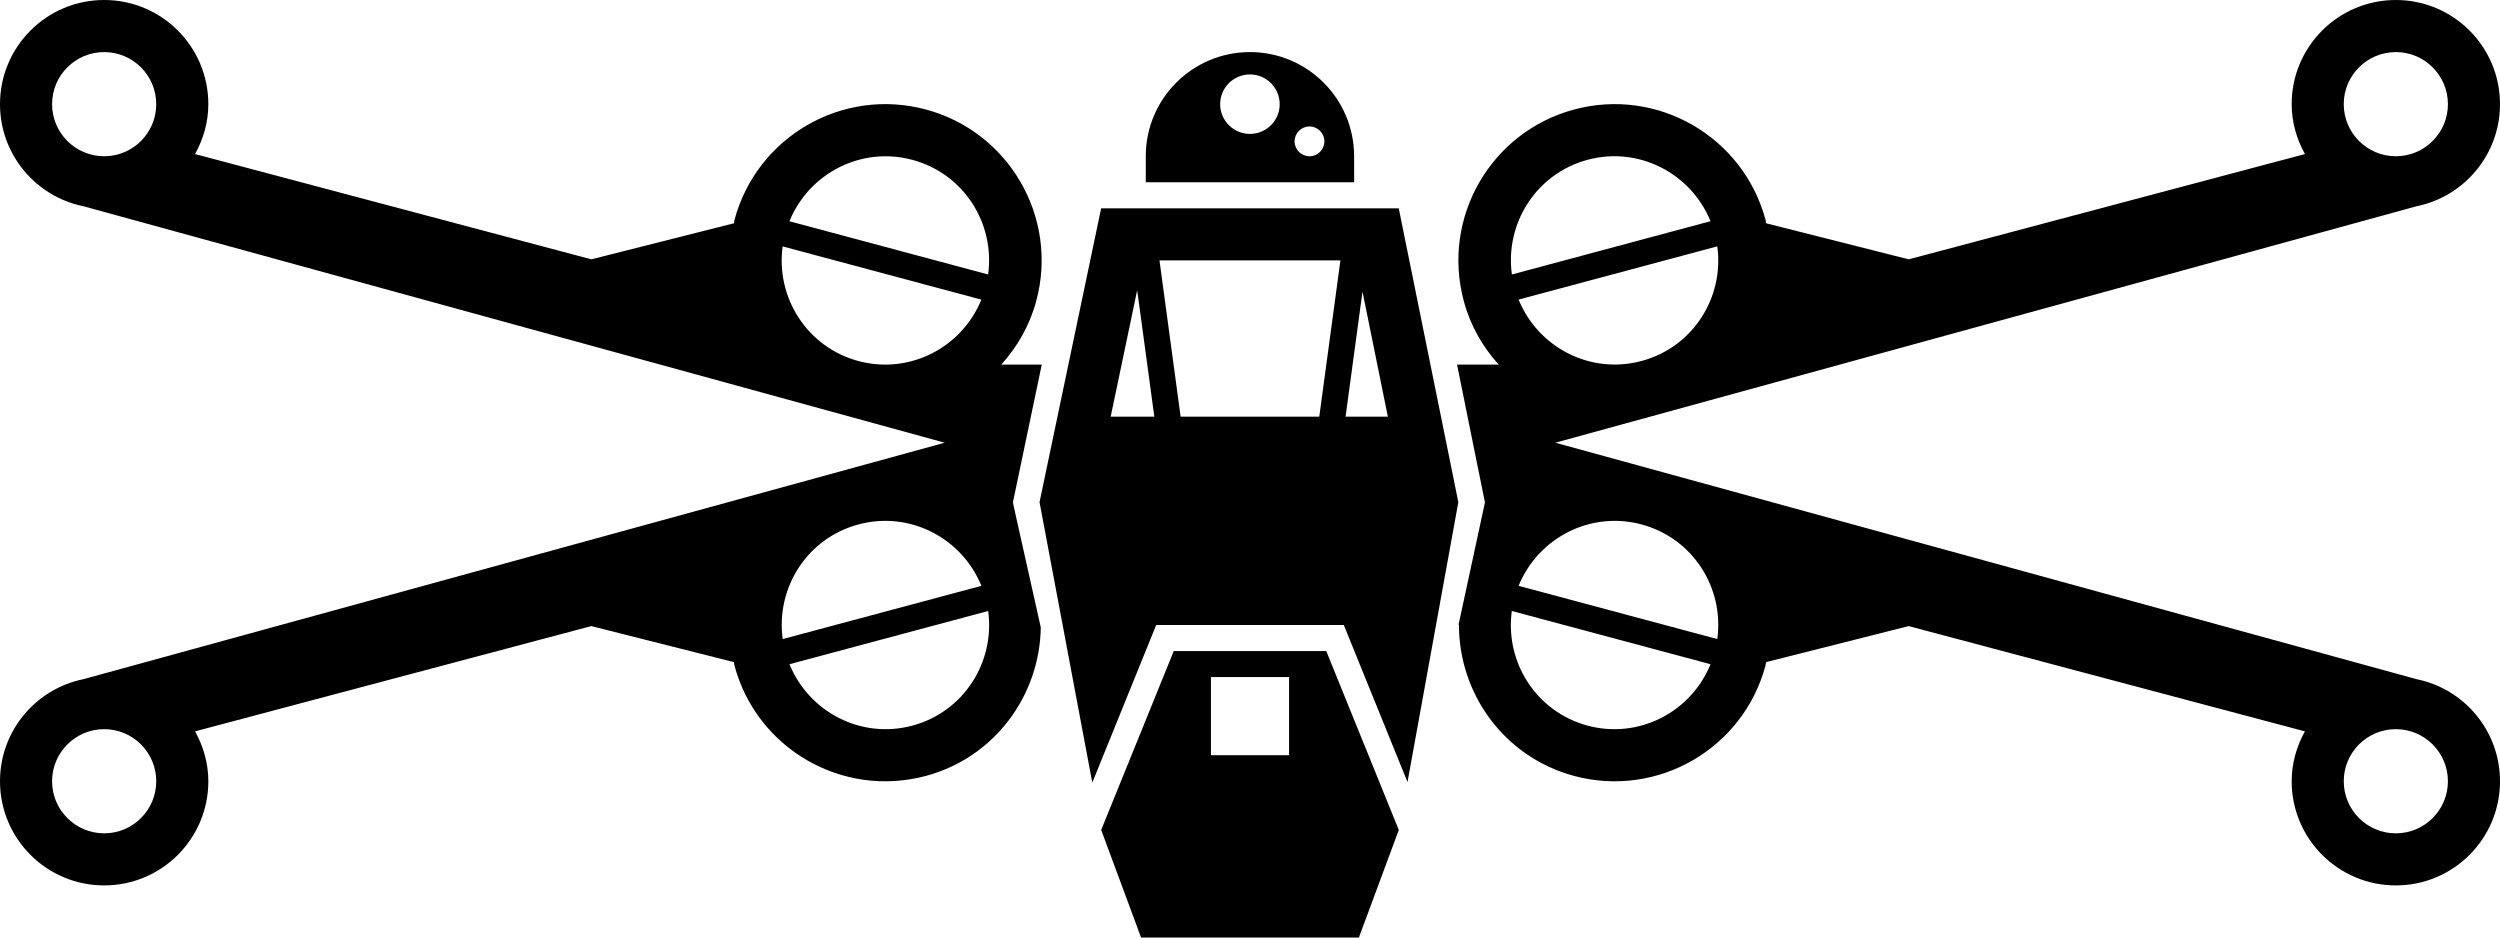
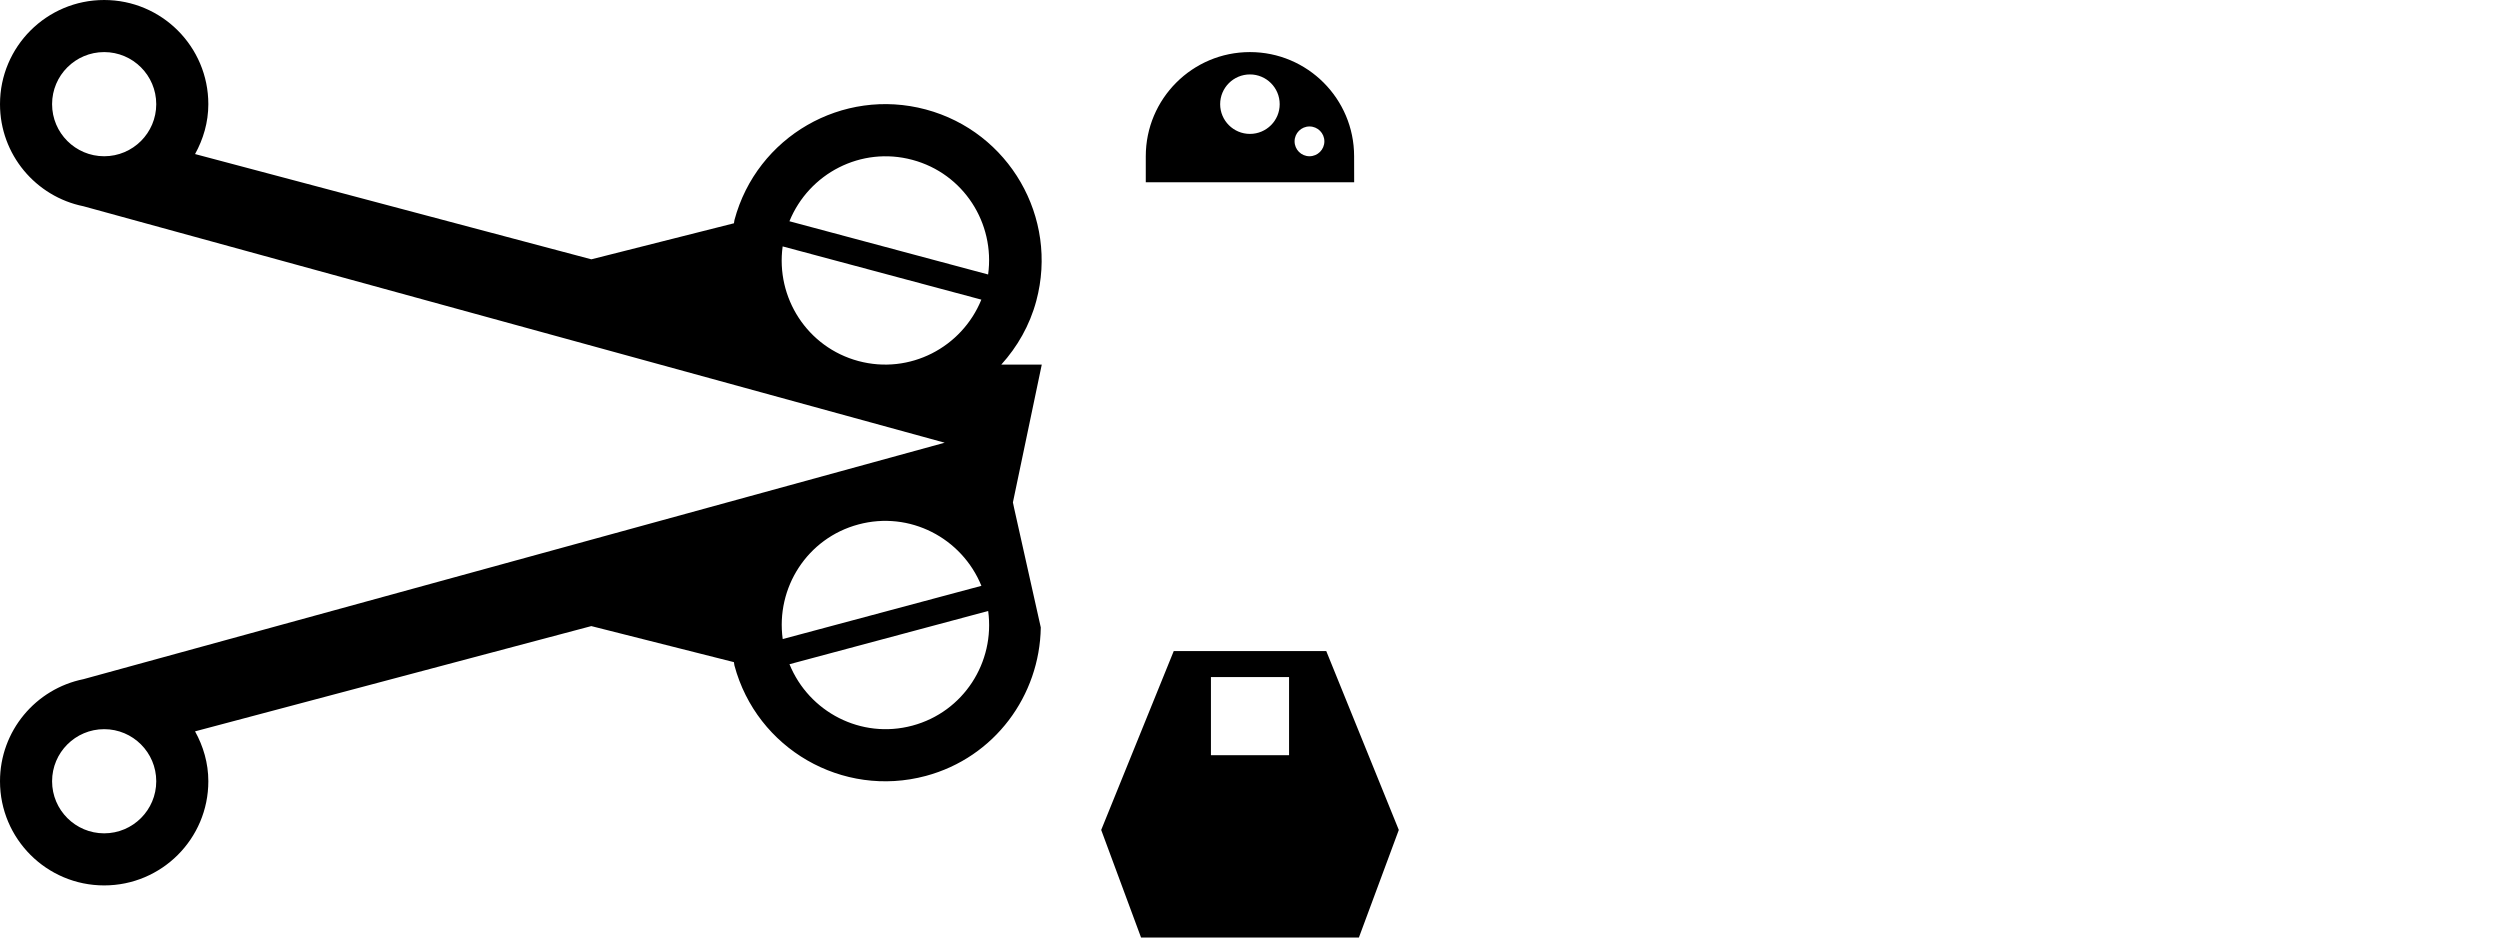
<svg xmlns="http://www.w3.org/2000/svg" enable-background="new 0 0 48 18" version="1.1" viewBox="0 0 48 18" xml:space="preserve">
  <g id="Layer_1">
    <g>
-       <path d="M25.999,3c0-1.104-0.896-2-2-2c-1.104,0-2,0.895-2,2v0.5H26L25.999,3z M23.999,2.571c-0.316,0-0.572-0.256-0.572-0.571    c0-0.315,0.256-0.571,0.572-0.571c0.315,0,0.571,0.256,0.571,0.571C24.571,2.315,24.314,2.571,23.999,2.571z M25.142,3    c-0.158,0-0.286-0.128-0.286-0.286s0.128-0.286,0.286-0.286s0.286,0.128,0.286,0.286S25.3,3,25.142,3z" />
+       <path d="M25.999,3c0-1.104-0.896-2-2-2c-1.104,0-2,0.895-2,2v0.5H26L25.999,3z M23.999,2.571c-0.316,0-0.572-0.256-0.572-0.571    c0-0.315,0.256-0.571,0.572-0.571c0.315,0,0.571,0.256,0.571,0.571C24.571,2.315,24.314,2.571,23.999,2.571z M25.142,3    c-0.158,0-0.286-0.128-0.286-0.286s0.128-0.286,0.286-0.286s0.286,0.128,0.286,0.286S25.3,3,25.142,3" />
      <path d="M19.448,9.646L19.47,9.54L20.002,7h-0.777c0.307-0.34,0.545-0.75,0.672-1.224c0.429-1.6-0.521-3.245-2.121-3.674    c-1.6-0.429-3.245,0.521-3.674,2.121c-0.006,0.021-0.005,0.043-0.01,0.064l-2.738,0.692L3.745,2.958C3.903,2.672,4,2.349,4,2    c0-1.105-0.896-2-2-2S0,0.895,0,2c0,0.968,0.688,1.775,1.602,1.96L18.138,8.5L1.602,13.04C0.688,13.225,0,14.032,0,15    c0,1.105,0.896,2,2,2s2-0.895,2-2c0-0.349-0.097-0.672-0.255-0.958l7.608-2.021l2.738,0.692c0.005,0.021,0.005,0.043,0.01,0.064    c0.429,1.6,2.074,2.55,3.674,2.121c1.324-0.355,2.188-1.545,2.208-2.851l-0.513-2.295L19.448,9.646z M2,3C1.448,3,1,2.552,1,2    c0-0.552,0.448-1,1-1s1,0.448,1,1C3,2.552,2.552,3,2,3z M2,16c-0.552,0-1-0.448-1-1c0-0.552,0.448-1,1-1s1,0.448,1,1    C3,15.552,2.552,16,2,16z M16.482,6.932c-0.984-0.264-1.59-1.218-1.455-2.201l3.815,1.022C18.468,6.672,17.467,7.196,16.482,6.932    z M15.028,12.27c-0.135-0.984,0.47-1.938,1.455-2.201c0.984-0.264,1.985,0.26,2.36,1.179L15.028,12.27z M17.518,13.932    c-0.984,0.264-1.985-0.26-2.36-1.179l3.815-1.022C19.107,12.714,18.502,13.668,17.518,13.932z M18.972,5.27l-3.815-1.022    c0.375-0.919,1.376-1.443,2.36-1.179C18.502,3.332,19.107,4.286,18.972,5.27z" />
-       <path d="M46.398,13.04L29.862,8.5l16.536-4.54C47.312,3.775,48,2.968,48,2c0-1.105-0.896-2-2-2s-2,0.895-2,2    c0,0.349,0.097,0.672,0.255,0.958l-7.608,2.021l-2.738-0.692c-0.005-0.021-0.005-0.043-0.01-0.064    c-0.429-1.6-2.074-2.55-3.674-2.121c-1.6,0.429-2.55,2.074-2.121,3.674C28.229,6.25,28.467,6.66,28.775,7h-0.8l0.515,2.543    l0.021,0.103l-0.022,0.102l-0.485,2.247h0.008c-0.003,1.327,0.87,2.543,2.212,2.903c1.6,0.429,3.245-0.521,3.674-2.121    c0.006-0.021,0.005-0.043,0.01-0.064l2.738-0.692l7.608,2.021C44.097,14.328,44,14.651,44,15c0,1.105,0.896,2,2,2s2-0.895,2-2    C48,14.032,47.312,13.225,46.398,13.04z M46,1c0.552,0,1,0.448,1,1c0,0.552-0.448,1-1,1s-1-0.448-1-1C45,1.448,45.448,1,46,1z     M32.972,4.73c0.135,0.984-0.47,1.938-1.455,2.201c-0.984,0.264-1.985-0.26-2.36-1.179L32.972,4.73z M30.482,3.068    c0.984-0.264,1.985,0.26,2.36,1.179L29.028,5.27C28.893,4.286,29.498,3.332,30.482,3.068z M30.482,13.932    c-0.984-0.264-1.59-1.218-1.455-2.201l3.815,1.022C32.468,13.672,31.467,14.196,30.482,13.932z M32.972,12.27l-3.815-1.022    c0.375-0.919,1.376-1.443,2.36-1.179C32.502,10.332,33.107,11.286,32.972,12.27z M46,16c-0.552,0-1-0.448-1-1c0-0.552,0.448-1,1-1    s1,0.448,1,1C47,15.552,46.552,16,46,16z" />
-       <path d="M21.142,4l-1.183,5.642l1.013,5.384L22.199,12h3.602l1.223,3.016L28,9.642L26.856,4H21.142z M21.325,8l0.509-2.428    L22.163,8H21.325z M25.33,8h-2.662l-0.406-3h3.474L25.33,8z M25.835,8l0.325-2.401L26.647,8H25.835z" />
      <path d="M22.536,12.5l-1.393,3.435L21.908,18h4.183l0.766-2.065L25.464,12.5H22.536z M24.75,14.5h-1.5V13h1.5V14.5z" />
    </g>
  </g>
</svg>